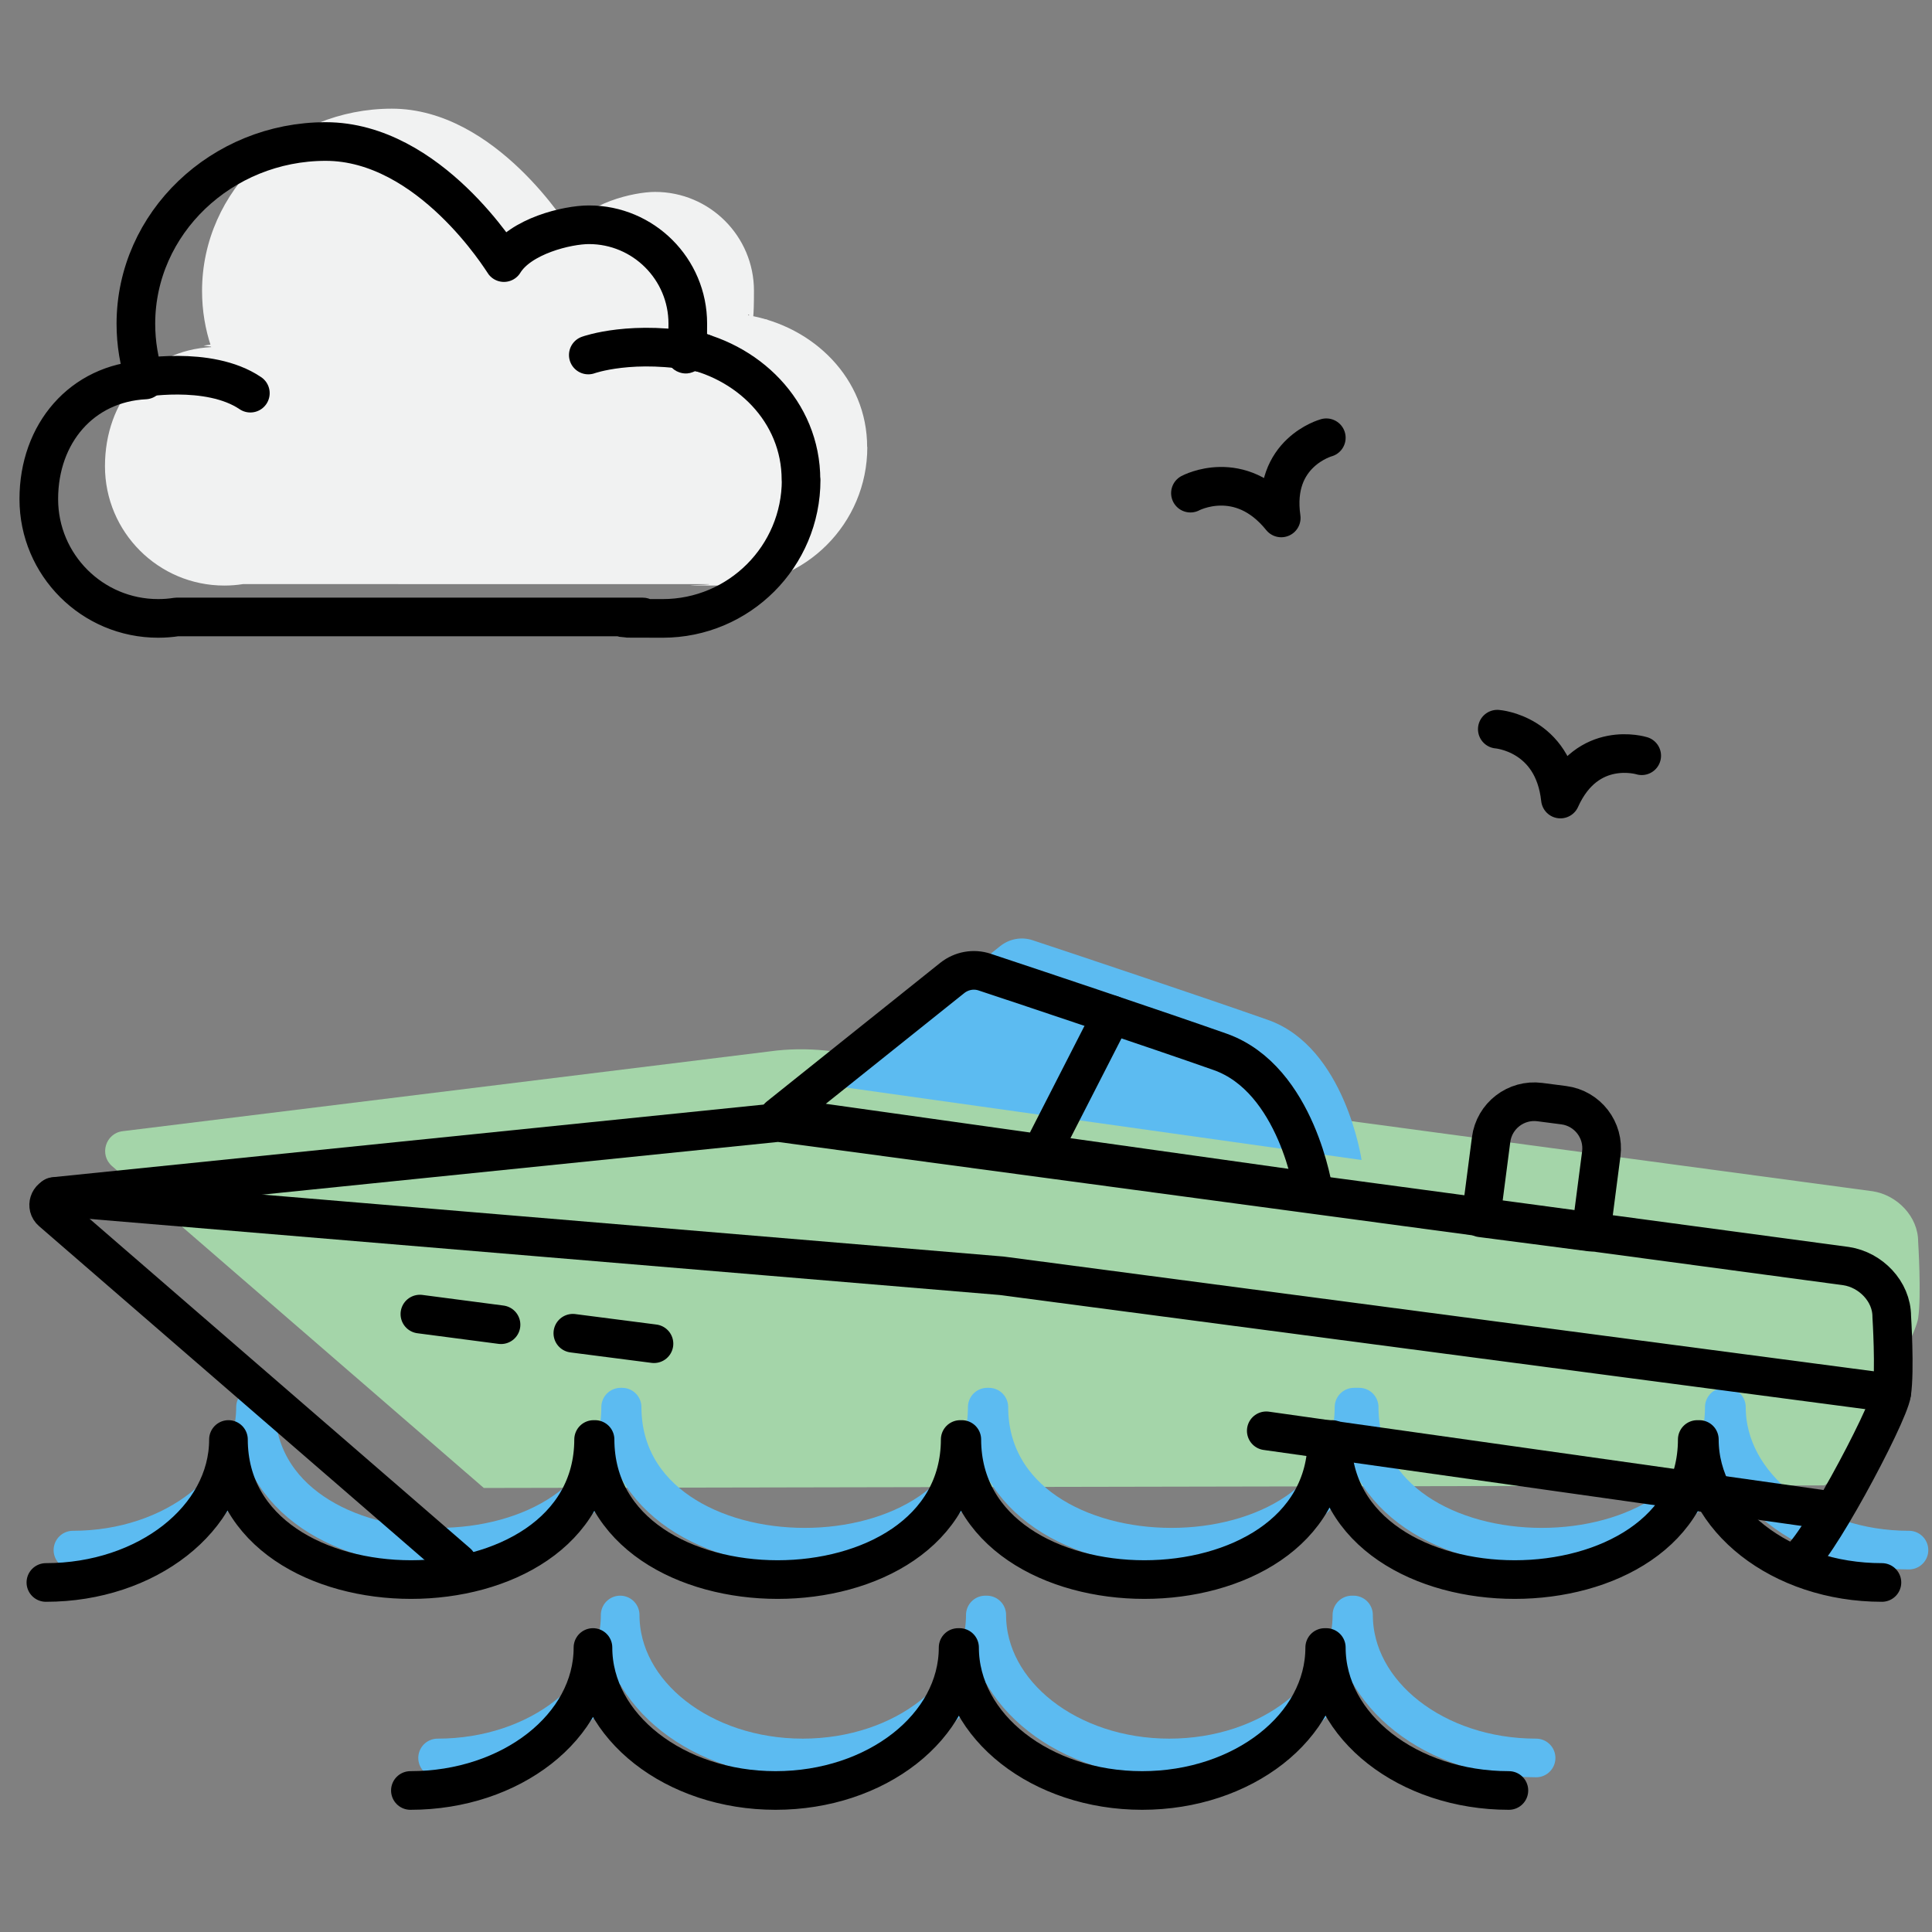
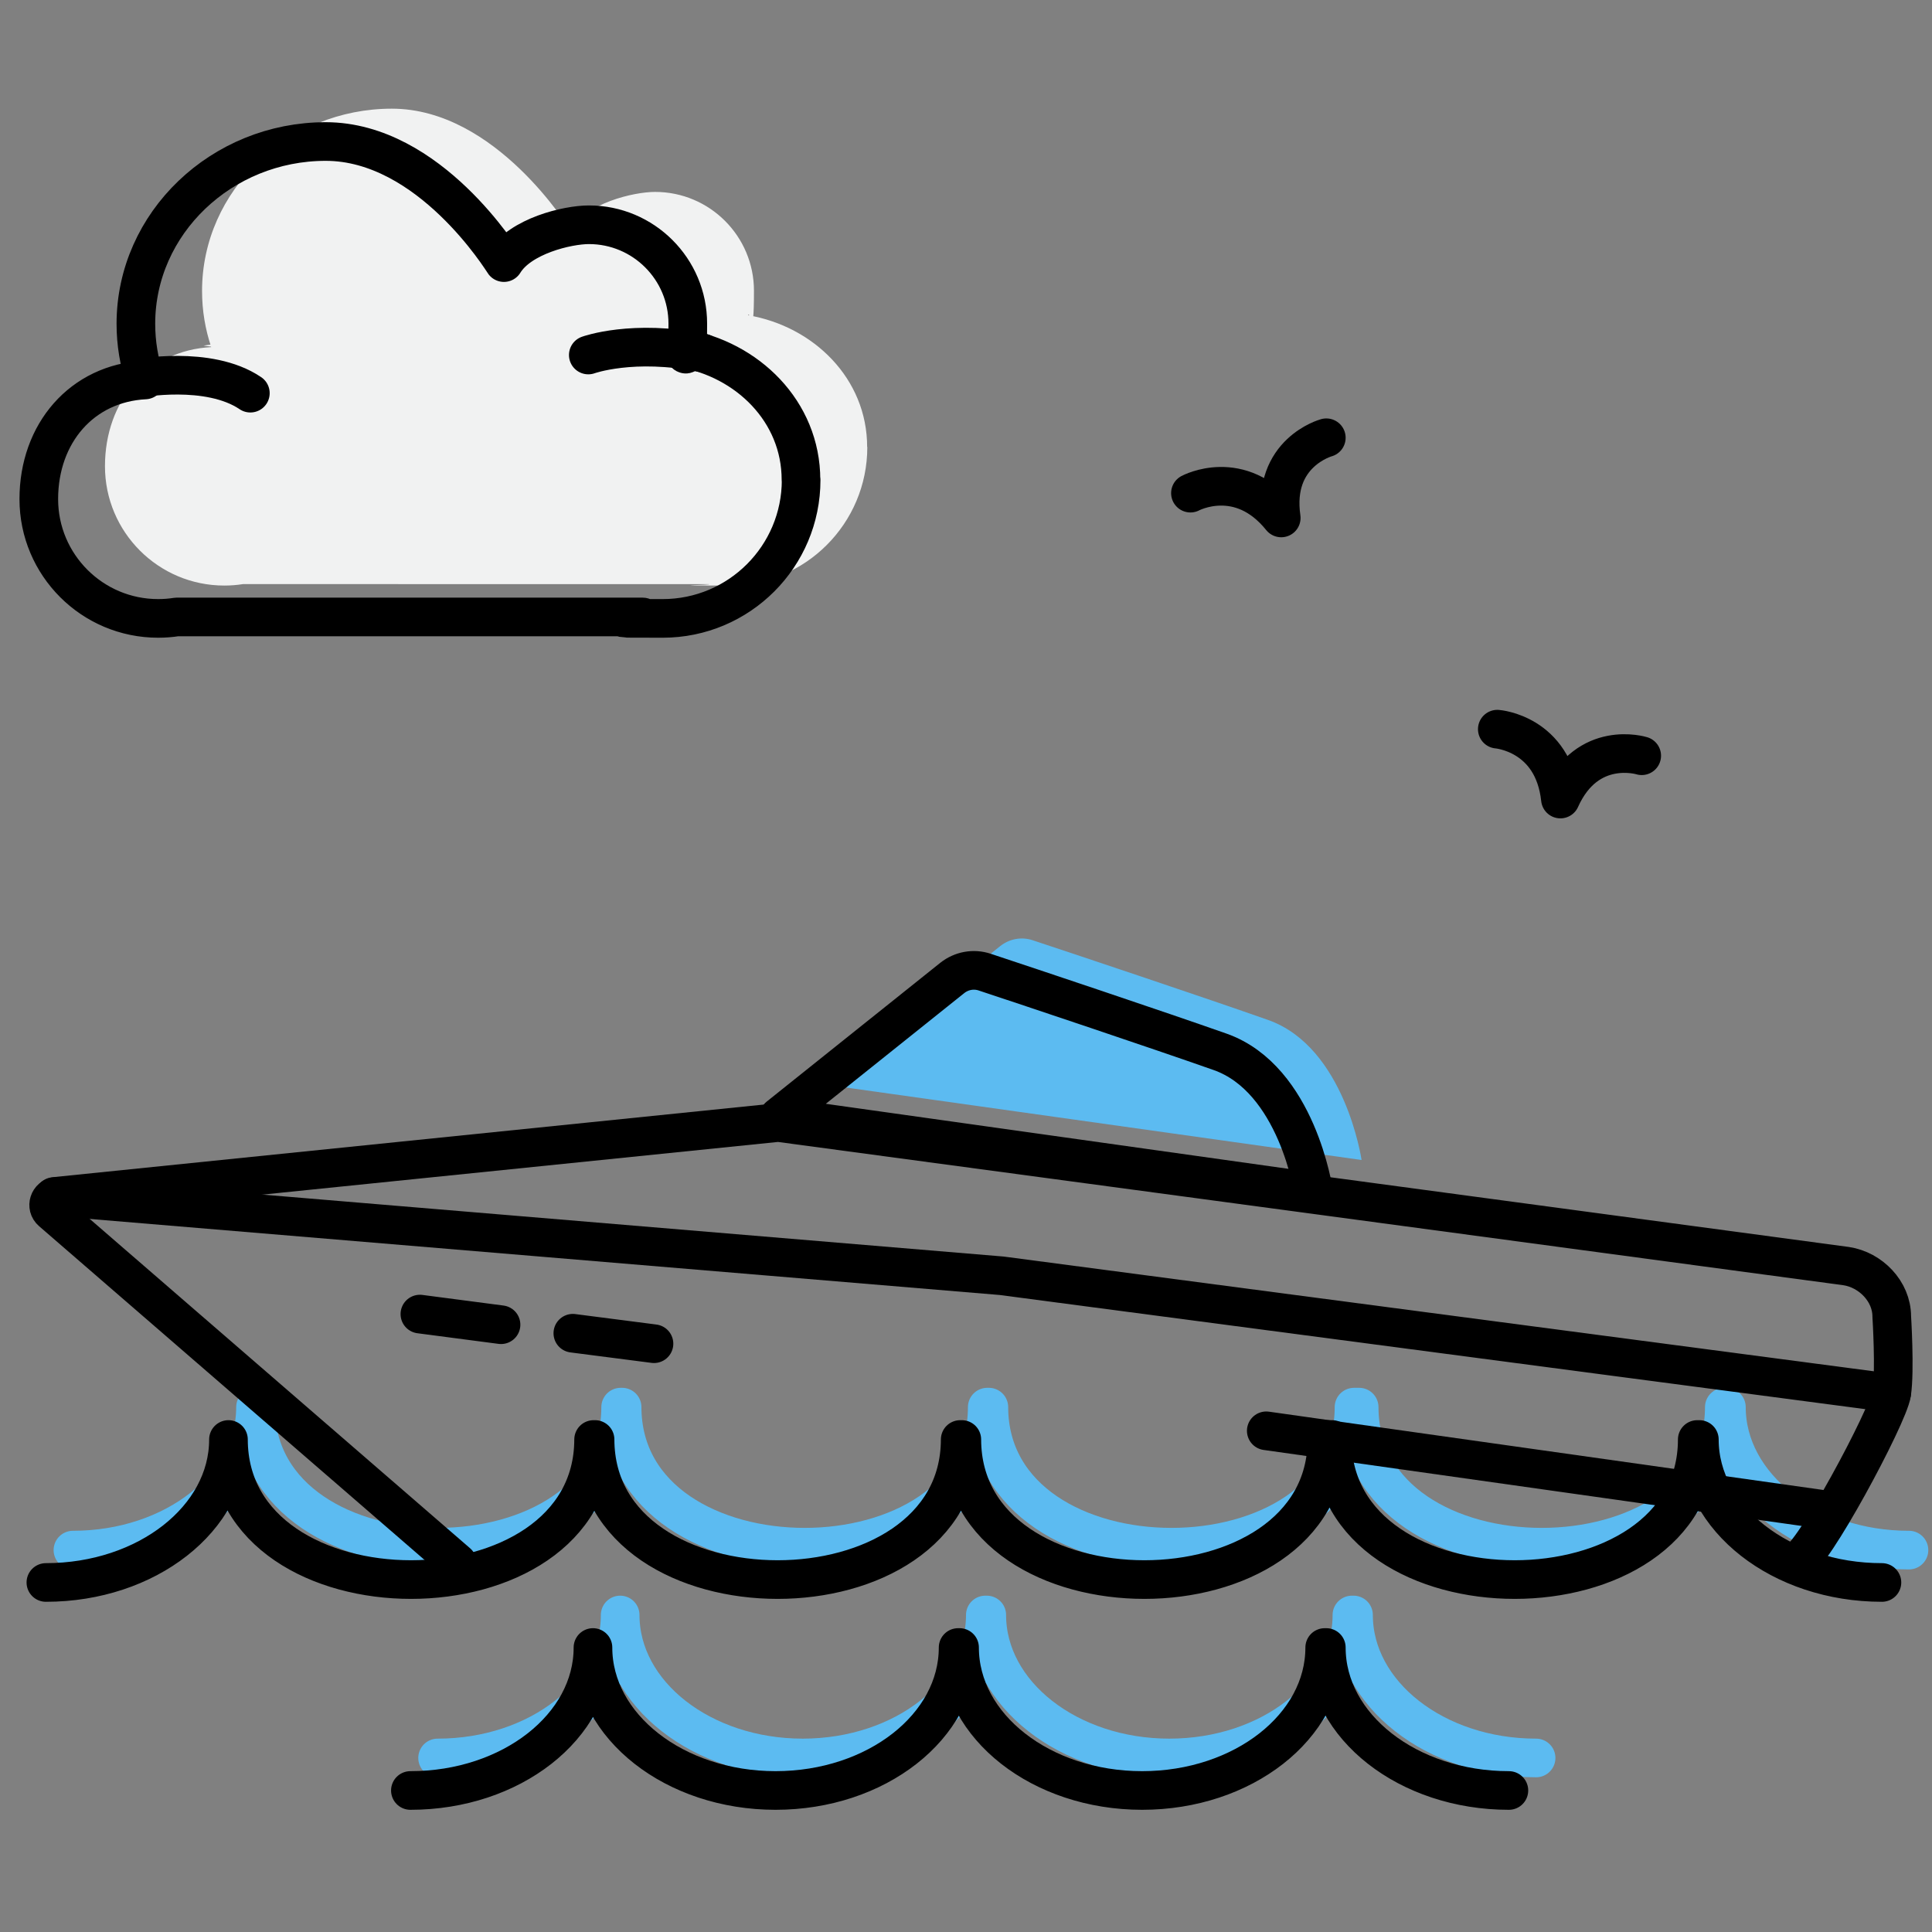
<svg xmlns="http://www.w3.org/2000/svg" id="Layer_1" version="1.1" viewBox="0 0 1200 1200">
  <rect x="0" y="0" width="1200" height="1200" fill="#808080" stroke="none" />
  <defs>
    <style>
      .st0 {
        fill: #a4d5a9;
      }

      .st1 {
        stroke: #5cbbf1;
      }

      .st1, .st2 {
        fill: none;
        stroke-linecap: round;
        stroke-linejoin: round;
        stroke-width: 24px;
      }

      .st2 {
        stroke: #000;
      }

      .st3 {
        fill: #f1f2f2;
      }

      .st4 {
        fill: #5cbbf1;
      }
    </style>
  </defs>
-   <path class="st0" d="M300.5,924.2l-230.9-199.9c-8.1-7-4.1-20.4,6.6-21.7l406.3-50.1c11.5-1.2,23-1,34.5.5l646.1,86.9c15.2,2.3,28.3,15.7,28.3,31.3,0,0,2.1,33.4,0,47.6-2.1,14.3-50.3,103.8-58.7,103.8" />
  <g>
    <path class="st3" d="M538.7,277.7c0,47.5-38.5,86-86,86s-8.4-.3-12.5-.9H150.9c-3.8.6-7.6.9-11.6.9-40.9,0-74.1-33.2-74.1-74.1s26.8-72,66-74c-3.7-11-5.7-22.7-5.7-34.9,0-62.5,53.3-113.2,117.9-113.2s110,74.3,110.7,75.2c10.1-16.5,39.4-23.5,52.8-23.5,33.9,0,61.4,27.5,61.4,61.4s-2.8,11.2-3.6,15.2c40.6,6.9,73.9,39.3,73.9,81.8Z" />
    <path class="st3" d="M126.4,214.7s44.2-8.5,70.2,9.1" />
-     <path class="st3" d="M406.5,200.1s27.8-10.1,71-1.3" />
  </g>
  <g>
    <path class="st1" d="M1185.7,962.8c-62.6,0-113.4-39.8-113.4-88.8h-1.3c-.2,116-226.6,116-226.8,0h-3.2c-.2,116-226.6,116-226.8,0h-1c-.2,116-226.6,116-226.8,0h-.9c-.2,116-226.6,116-226.8,0h0c0,49.1-50.8,88.8-113.4,88.8" />
    <path class="st1" d="M954.1,1091.9c-62.6,0-113.4-39.8-113.4-88.8h-1c0,49.1-50.8,88.8-113.4,88.8s-113.4-39.8-113.4-88.8h-.9c0,49.1-50.8,88.8-113.4,88.8s-113.4-39.8-113.4-88.8h0c0,49.1-50.8,88.8-113.4,88.8" />
  </g>
  <g>
    <g>
      <path class="st2" d="M497.6,298.1c0,47.5-38.5,86-86,86s-8.4-.3-12.5-.9H109.8c-3.8.6-7.6.9-11.6.9-40.9,0-74.1-33.2-74.1-74.1s26.8-72,66-74c-3.7-11-5.7-22.7-5.7-34.9,0-62.5,53.3-113.2,117.9-113.2s110,74.3,110.7,75.2c10.1-16.5,39.4-23.5,52.8-23.5,33.9,0,61.4,27.5,61.4,61.4s-2.8,11.2-3.6,15.2c40.6,6.9,73.9,39.3,73.9,81.8Z" />
      <path class="st2" d="M85.3,235.1s44.2-8.5,70.2,9.1" />
      <path class="st2" d="M365.4,220.5s27.8-10.1,71-1.3" />
    </g>
    <g>
      <path class="st2" d="M1168.9,982.9c-62.6,0-113.4-39.8-113.4-88.8h-1.3c-.2,116-226.6,116-226.8,0h-3.2c-.2,116-226.6,116-226.8,0h-1c-.2,116-226.6,116-226.8,0h-.9c-.2,116-226.6,116-226.8,0h0c0,49.1-50.8,88.8-113.4,88.8" />
      <path class="st2" d="M937.2,1112.1c-62.6,0-113.4-39.8-113.4-88.8h-1c0,49.1-50.8,88.8-113.4,88.8s-113.4-39.8-113.4-88.8h-.9c0,49.1-50.8,88.8-113.4,88.8s-113.4-39.8-113.4-88.8h0c0,49.1-50.8,88.8-113.4,88.8" />
    </g>
    <g>
      <path class="st2" d="M284.1,970.7l-252-218.2c-3.6-3.1-1.7-9,3-9.5l448.3-45.8,663.3,89.2c15.2,2.3,28.3,15.7,28.3,31.3,0,0,2.1,33.4,0,47.6-2.1,14.3-50.3,103.8-58.7,103.8" />
      <line class="st2" x1="260.8" y1="816.2" x2="311.2" y2="822.8" />
      <line class="st2" x1="355.8" y1="828.1" x2="406.2" y2="834.6" />
      <line class="st2" x1="786.5" y1="888.7" x2="1130.6" y2="937.3" />
      <path class="st4" d="M513.5,673.8l107.8-86.2c5.7-4.5,13.2-5.9,20.1-3.6,29,9.6,107.6,35.9,146.2,49.5,47.9,16.9,58.1,87,58.1,87l-332.2-46.7Z" />
-       <path class="st2" d="M952.1,684.5h15c14.9,0,27,12.1,27,27v49h-69v-49c0-14.9,12.1-27,27-27Z" transform="translate(100.4 -116.9) rotate(7.4)" />
      <path class="st2" d="M483.7,693.6l107.8-86.2c5.7-4.5,13.2-5.9,20.1-3.6,29,9.6,107.6,35.9,146.2,49.5,47.9,16.9,58.1,87,58.1,87l-332.2-46.7Z" />
-       <line class="st2" x1="690.6" y1="630.3" x2="650.9" y2="707.9" />
      <polyline class="st2" points="33.5 743.2 622.1 792.4 1174.9 865.3" />
    </g>
    <path class="st2" d="M739.4,306.3s30.7-16.5,56.4,15.4c-5.9-40.6,28-49.8,28-49.8" />
    <path class="st2" d="M930,452.9s34.8,2.6,39.2,43.4c16.8-37.4,50.5-26.9,50.5-26.9" />
  </g>
</svg>